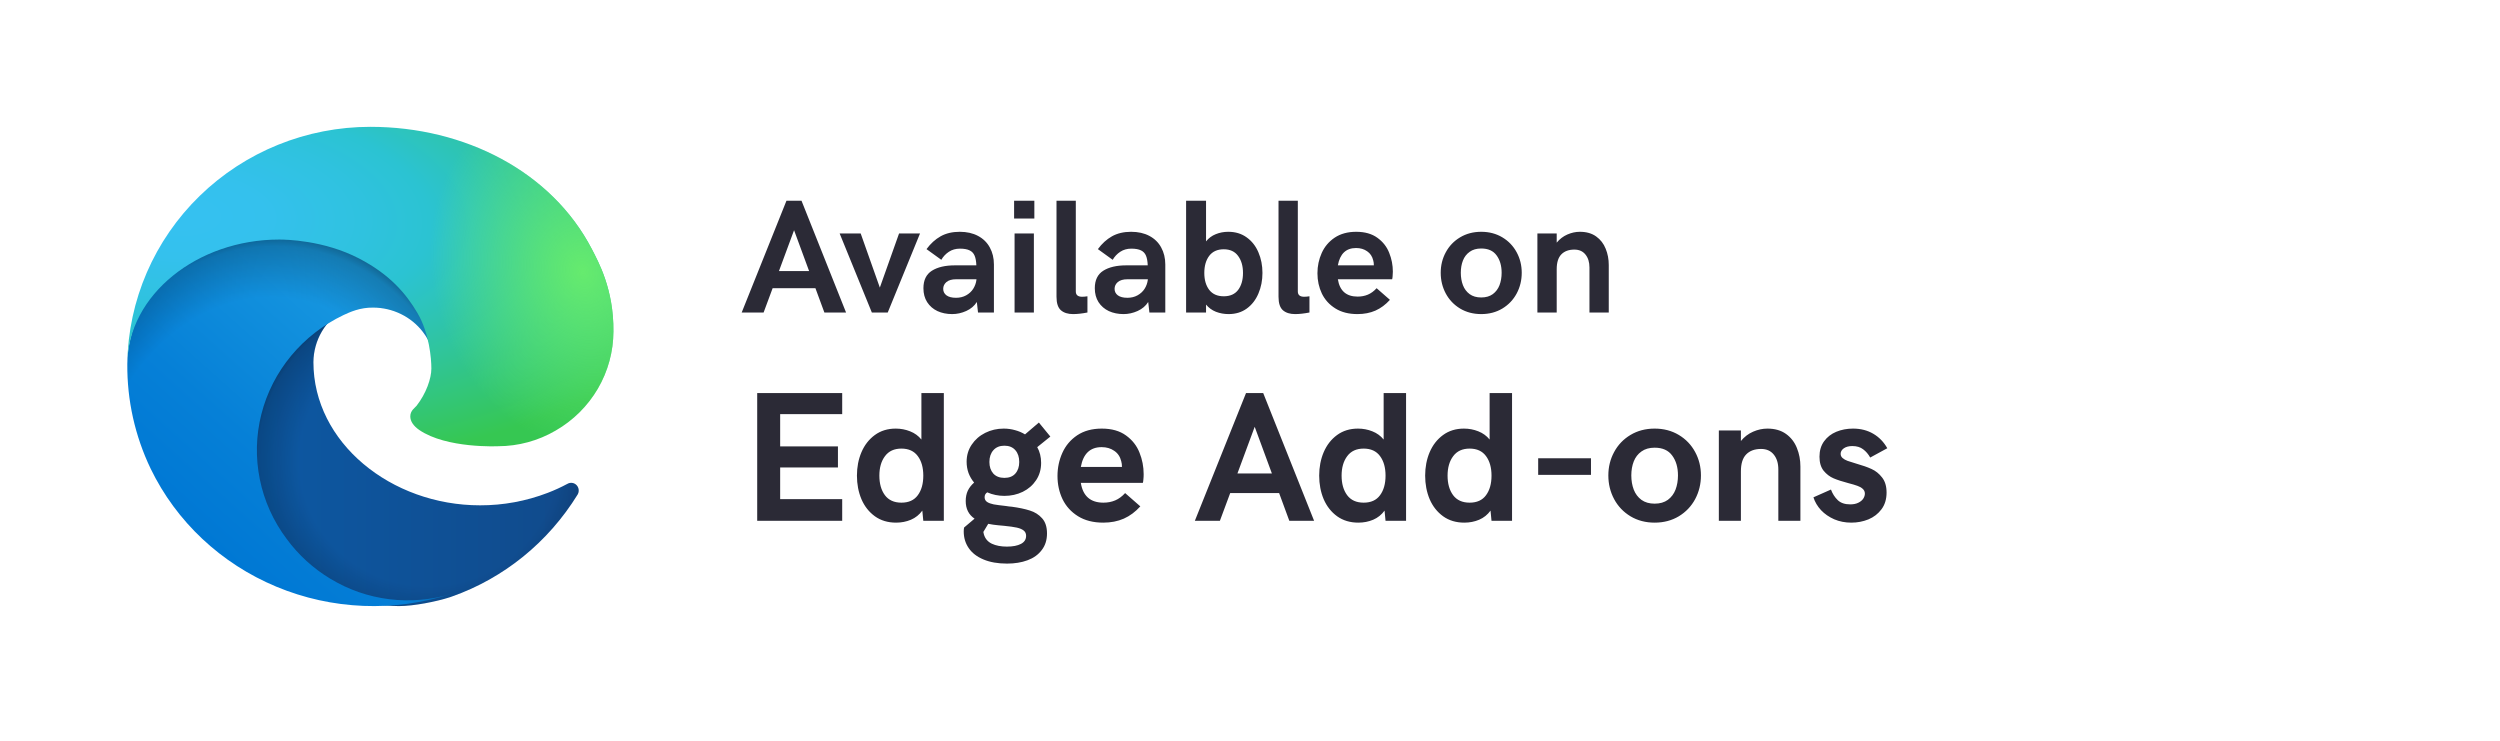
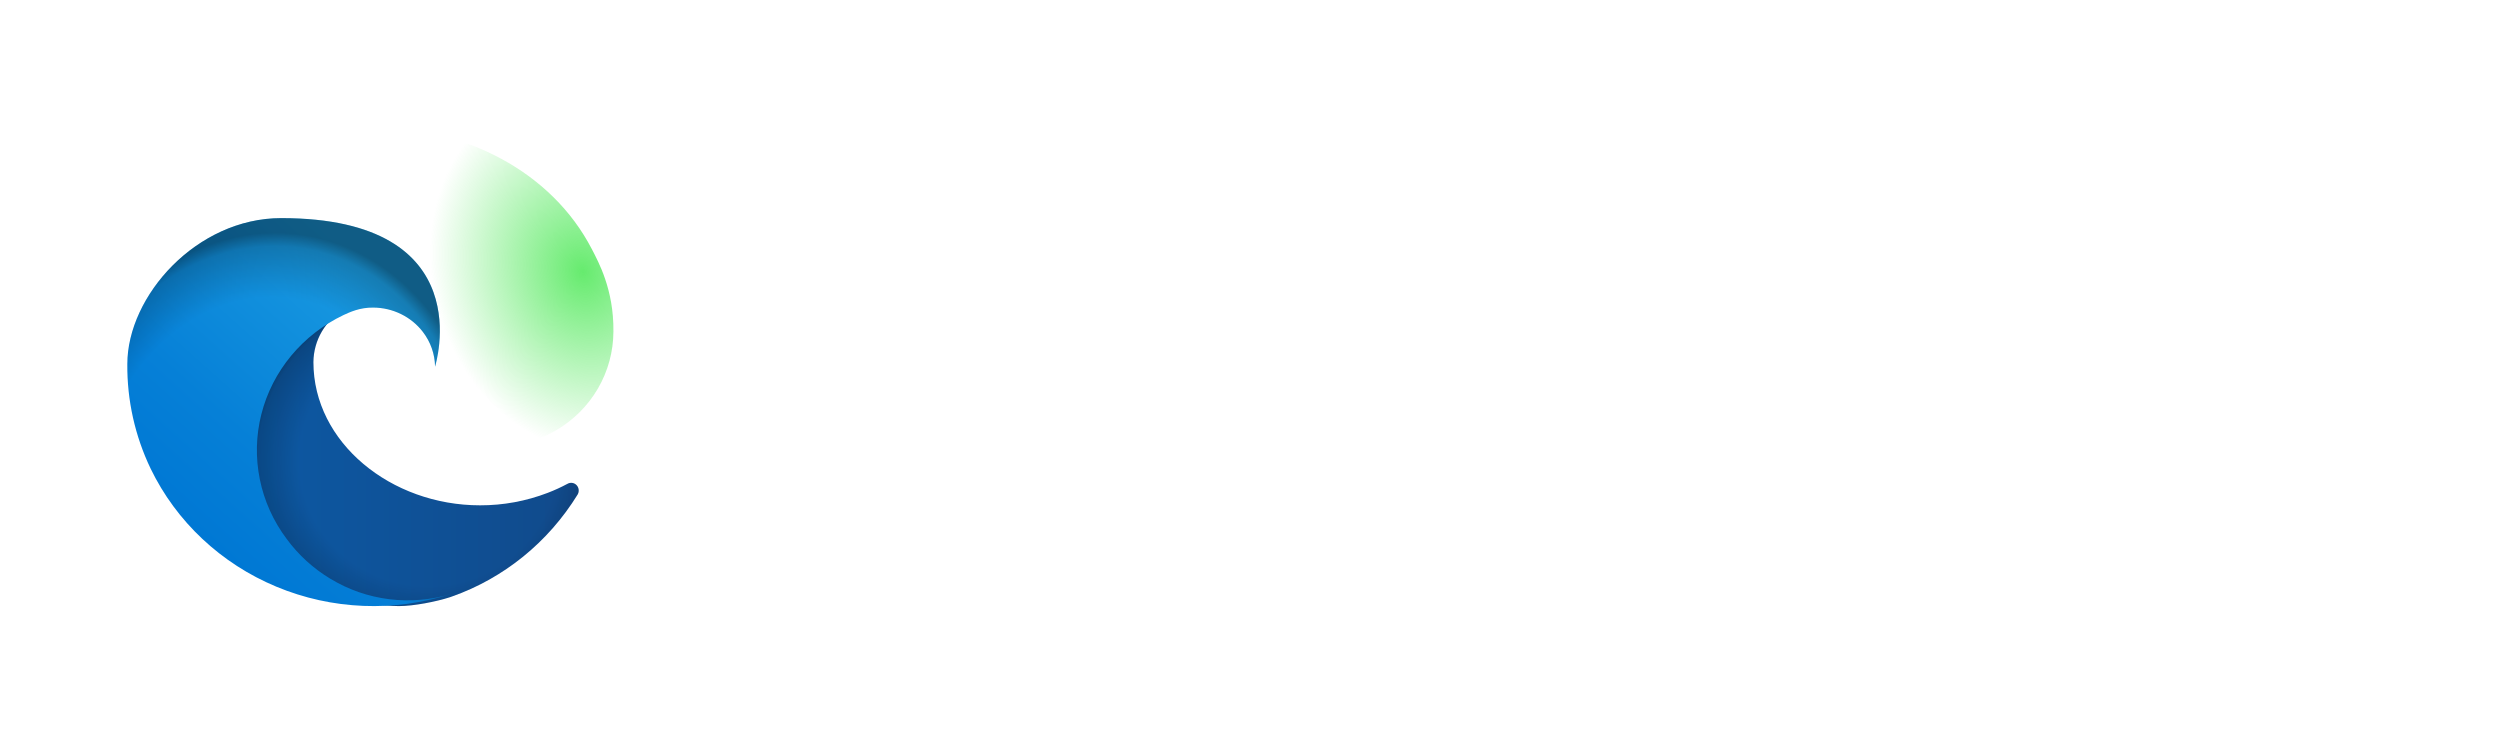
<svg xmlns="http://www.w3.org/2000/svg" width="216" height="64" viewBox="0 0 216 64" fill="none">
  <path d="M49.033 41.8C48.478 42.097 47.906 42.359 47.319 42.584C45.452 43.3 43.474 43.664 41.48 43.66C33.783 43.66 27.078 38.239 27.078 31.281C27.088 30.348 27.341 29.434 27.811 28.635C28.281 27.835 28.95 27.178 29.751 26.732C22.789 27.032 21 34.461 21 38.813C21 51.119 32.075 52.366 34.461 52.366C35.748 52.366 37.688 51.983 38.853 51.607L39.066 51.533C43.547 49.947 47.368 46.845 49.899 42.739C49.976 42.614 50.011 42.466 49.997 42.319C49.983 42.171 49.922 42.032 49.823 41.925C49.723 41.817 49.592 41.746 49.449 41.724C49.306 41.701 49.16 41.728 49.033 41.8Z" fill="url(#paint0_linear_1258_331)" />
  <path opacity="0.35" d="M49.033 41.8C48.478 42.097 47.906 42.359 47.319 42.584C45.452 43.3 43.474 43.664 41.48 43.66C33.783 43.66 27.078 38.239 27.078 31.281C27.088 30.348 27.341 29.434 27.811 28.635C28.281 27.835 28.95 27.178 29.751 26.732C22.789 27.032 21 34.461 21 38.813C21 51.119 32.075 52.366 34.461 52.366C35.748 52.366 37.688 51.983 38.853 51.607L39.066 51.533C43.547 49.947 47.368 46.845 49.899 42.739C49.976 42.614 50.011 42.466 49.997 42.319C49.983 42.171 49.922 42.032 49.823 41.925C49.723 41.817 49.592 41.746 49.449 41.724C49.306 41.701 49.16 41.728 49.033 41.8Z" fill="url(#paint1_radial_1258_331)" />
  <path d="M28.552 50.011C27.07 49.118 25.786 47.948 24.774 46.57C23.62 45.036 22.826 43.276 22.448 41.413C22.069 39.55 22.116 37.63 22.583 35.786C23.051 33.942 23.928 32.22 25.154 30.74C26.381 29.261 27.925 28.059 29.681 27.22C30.199 26.983 31.085 26.554 32.263 26.575C33.093 26.581 33.911 26.773 34.651 27.137C35.392 27.501 36.036 28.026 36.532 28.671C37.203 29.541 37.573 30.594 37.589 31.68C37.589 31.646 41.654 18.845 24.295 18.845C17 18.845 11.001 25.562 11.001 31.456C10.972 34.574 11.659 37.658 13.013 40.486C15.226 45.066 19.094 48.699 23.885 50.693C28.676 52.688 34.054 52.907 39 51.307C37.268 51.837 35.439 51.996 33.638 51.773C31.837 51.55 30.107 50.951 28.567 50.017L28.552 50.011Z" fill="url(#paint2_linear_1258_331)" />
  <path opacity="0.41" d="M28.552 50.011C27.07 49.118 25.786 47.948 24.774 46.57C23.62 45.036 22.826 43.276 22.448 41.413C22.069 39.55 22.116 37.63 22.583 35.786C23.051 33.942 23.928 32.22 25.154 30.74C26.381 29.261 27.925 28.059 29.681 27.22C30.199 26.983 31.085 26.554 32.263 26.575C33.093 26.581 33.911 26.773 34.651 27.137C35.392 27.501 36.036 28.026 36.532 28.671C37.203 29.541 37.573 30.594 37.589 31.68C37.589 31.646 41.654 18.845 24.295 18.845C17 18.845 11.001 25.562 11.001 31.456C10.972 34.574 11.659 37.658 13.013 40.486C15.226 45.066 19.094 48.699 23.885 50.693C28.676 52.688 34.054 52.907 39 51.307C37.268 51.837 35.439 51.996 33.638 51.773C31.837 51.55 30.107 50.951 28.567 50.017L28.552 50.011Z" fill="url(#paint3_radial_1258_331)" />
-   <path d="M35.99 35.061C35.857 35.231 35.449 35.466 35.449 35.978C35.449 36.401 35.728 36.807 36.223 37.149C38.582 38.768 43.03 38.554 43.041 38.554C44.789 38.55 46.504 38.083 48.007 37.202C49.523 36.328 50.781 35.078 51.657 33.576C52.533 32.074 52.995 30.372 52.999 28.64C53.042 25.011 51.687 22.598 51.139 21.53C47.662 14.818 40.159 10.958 31.999 10.958C26.48 10.957 21.183 13.101 17.254 16.925C13.324 20.749 11.078 25.946 11 31.392C11.079 25.476 17.037 20.697 24.124 20.697C24.698 20.697 27.973 20.752 31.014 22.328C33.695 23.717 35.099 25.395 36.075 27.058C37.089 28.785 37.27 30.968 37.27 31.837C37.27 32.707 36.82 33.996 35.99 35.061Z" fill="url(#paint4_radial_1258_331)" />
  <path d="M35.99 35.061C35.857 35.231 35.449 35.466 35.449 35.978C35.449 36.401 35.728 36.807 36.223 37.149C38.582 38.768 43.03 38.554 43.041 38.554C44.789 38.55 46.504 38.083 48.007 37.202C49.523 36.328 50.781 35.078 51.657 33.576C52.533 32.074 52.995 30.372 52.999 28.64C53.042 25.011 51.687 22.598 51.139 21.53C47.662 14.818 40.159 10.958 31.999 10.958C26.48 10.957 21.183 13.101 17.254 16.925C13.324 20.749 11.078 25.946 11 31.392C11.079 25.476 17.037 20.697 24.124 20.697C24.698 20.697 27.973 20.752 31.014 22.328C33.695 23.717 35.099 25.395 36.075 27.058C37.089 28.785 37.27 30.968 37.27 31.837C37.27 32.707 36.82 33.996 35.99 35.061Z" fill="url(#paint5_radial_1258_331)" />
-   <path d="M67.951 17.341H69.25L73.099 27H71.226L70.453 24.901H66.755L65.976 27H64.082L67.951 17.341ZM69.906 23.418L68.607 19.891L67.302 23.418H69.906ZM72.545 20.171H74.363L76.018 24.847L77.679 20.171H79.49L76.701 27H75.327L72.545 20.171ZM82.922 20.027C83.533 20.027 84.059 20.146 84.501 20.383C84.948 20.62 85.287 20.953 85.519 21.381C85.757 21.809 85.875 22.301 85.875 22.857V27H84.501L84.398 26.091C84.189 26.428 83.883 26.688 83.482 26.87C83.086 27.048 82.68 27.137 82.266 27.137C81.796 27.137 81.372 27.05 80.994 26.877C80.62 26.699 80.324 26.442 80.106 26.105C79.891 25.767 79.784 25.366 79.784 24.901C79.784 24.204 80.028 23.701 80.516 23.391C81.008 23.081 81.671 22.926 82.505 22.926H84.357C84.344 22.575 84.294 22.297 84.207 22.092C84.12 21.882 83.977 21.73 83.776 21.634C83.576 21.534 83.296 21.483 82.936 21.483C82.571 21.483 82.252 21.575 81.978 21.757C81.71 21.935 81.493 22.165 81.329 22.447L80.051 21.524C80.402 21.046 80.807 20.677 81.268 20.417C81.732 20.157 82.284 20.027 82.922 20.027ZM82.601 25.729C82.929 25.729 83.22 25.658 83.476 25.517C83.731 25.375 83.934 25.189 84.084 24.956C84.234 24.719 84.328 24.462 84.364 24.184V24.129H82.601C82.241 24.129 81.965 24.209 81.773 24.368C81.587 24.528 81.493 24.724 81.493 24.956C81.493 25.189 81.587 25.375 81.773 25.517C81.965 25.658 82.241 25.729 82.601 25.729ZM87.618 17.341H89.368V18.879H87.618V17.341ZM87.659 20.171H89.327V27H87.659V20.171ZM92.711 27.137C92.269 27.137 91.92 27.027 91.665 26.809C91.41 26.585 91.282 26.196 91.282 25.64V17.341H92.95V25.182C92.95 25.487 93.132 25.64 93.497 25.64C93.625 25.64 93.777 25.626 93.955 25.599V27C93.49 27.091 93.076 27.137 92.711 27.137ZM97.728 20.027C98.339 20.027 98.866 20.146 99.308 20.383C99.754 20.62 100.094 20.953 100.326 21.381C100.563 21.809 100.682 22.301 100.682 22.857V27H99.308L99.205 26.091C98.995 26.428 98.69 26.688 98.289 26.87C97.893 27.048 97.487 27.137 97.072 27.137C96.603 27.137 96.179 27.05 95.801 26.877C95.427 26.699 95.131 26.442 94.912 26.105C94.698 25.767 94.591 25.366 94.591 24.901C94.591 24.204 94.835 23.701 95.322 23.391C95.814 23.081 96.478 22.926 97.311 22.926H99.164C99.15 22.575 99.1 22.297 99.014 22.092C98.927 21.882 98.784 21.73 98.583 21.634C98.382 21.534 98.102 21.483 97.742 21.483C97.378 21.483 97.059 21.575 96.785 21.757C96.516 21.935 96.3 22.165 96.136 22.447L94.857 21.524C95.208 21.046 95.614 20.677 96.074 20.417C96.539 20.157 97.091 20.027 97.728 20.027ZM97.407 25.729C97.735 25.729 98.027 25.658 98.282 25.517C98.537 25.375 98.74 25.189 98.891 24.956C99.041 24.719 99.134 24.462 99.171 24.184V24.129H97.407C97.047 24.129 96.772 24.209 96.58 24.368C96.393 24.528 96.3 24.724 96.3 24.956C96.3 25.189 96.393 25.375 96.58 25.517C96.772 25.658 97.047 25.729 97.407 25.729ZM106.15 27.137C105.768 27.137 105.403 27.071 105.057 26.939C104.715 26.802 104.43 26.594 104.202 26.316V27H102.479V17.341H104.202V20.855C104.43 20.572 104.71 20.365 105.043 20.232C105.376 20.096 105.736 20.027 106.123 20.027C106.743 20.027 107.274 20.189 107.716 20.513C108.162 20.832 108.5 21.262 108.728 21.805C108.96 22.342 109.076 22.935 109.076 23.582C109.076 24.225 108.96 24.817 108.728 25.359C108.5 25.902 108.165 26.335 107.723 26.658C107.285 26.977 106.761 27.137 106.15 27.137ZM105.733 25.599C106.285 25.599 106.7 25.414 106.978 25.045C107.256 24.671 107.395 24.184 107.395 23.582C107.395 22.98 107.253 22.491 106.971 22.112C106.693 21.73 106.28 21.538 105.733 21.538C105.182 21.538 104.763 21.727 104.476 22.105C104.193 22.484 104.052 22.976 104.052 23.582C104.052 24.184 104.193 24.671 104.476 25.045C104.763 25.414 105.182 25.599 105.733 25.599ZM111.893 27.137C111.451 27.137 111.102 27.027 110.847 26.809C110.591 26.585 110.464 26.196 110.464 25.64V17.341H112.132V25.182C112.132 25.487 112.314 25.64 112.679 25.64C112.806 25.64 112.959 25.626 113.137 25.599V27C112.672 27.091 112.257 27.137 111.893 27.137ZM117.286 27.137C116.534 27.137 115.898 26.975 115.379 26.651C114.859 26.328 114.47 25.899 114.21 25.366C113.955 24.828 113.827 24.243 113.827 23.609C113.827 22.99 113.95 22.406 114.196 21.859C114.442 21.312 114.816 20.87 115.317 20.533C115.823 20.196 116.443 20.027 117.177 20.027C117.924 20.027 118.535 20.201 119.009 20.547C119.483 20.889 119.822 21.322 120.027 21.846C120.237 22.365 120.342 22.908 120.342 23.473C120.342 23.609 120.335 23.741 120.321 23.869C120.312 23.992 120.299 24.079 120.28 24.129H115.591C115.75 25.127 116.32 25.626 117.3 25.626C117.623 25.626 117.92 25.569 118.188 25.455C118.457 25.341 118.708 25.157 118.94 24.901L120.089 25.906C119.715 26.321 119.298 26.631 118.838 26.836C118.378 27.037 117.86 27.137 117.286 27.137ZM118.701 22.926C118.701 22.762 118.683 22.618 118.646 22.495C118.564 22.153 118.389 21.891 118.12 21.709C117.856 21.522 117.537 21.429 117.163 21.429C116.297 21.429 115.773 21.928 115.591 22.926H118.701ZM127.978 27.137C127.294 27.137 126.686 26.977 126.152 26.658C125.619 26.335 125.207 25.902 124.915 25.359C124.623 24.812 124.478 24.215 124.478 23.568C124.478 22.926 124.623 22.336 124.915 21.798C125.207 21.256 125.619 20.825 126.152 20.506C126.686 20.187 127.294 20.027 127.978 20.027C128.661 20.027 129.27 20.187 129.803 20.506C130.336 20.825 130.748 21.256 131.04 21.798C131.332 22.336 131.478 22.926 131.478 23.568C131.478 24.215 131.332 24.812 131.04 25.359C130.748 25.902 130.336 26.335 129.803 26.658C129.27 26.977 128.661 27.137 127.978 27.137ZM127.978 25.701C128.379 25.701 128.711 25.605 128.976 25.414C129.24 25.218 129.434 24.961 129.557 24.642C129.68 24.318 129.741 23.96 129.741 23.568C129.741 22.958 129.595 22.456 129.304 22.064C129.017 21.668 128.575 21.47 127.978 21.47C127.576 21.47 127.244 21.565 126.979 21.757C126.715 21.944 126.521 22.194 126.398 22.509C126.275 22.823 126.214 23.176 126.214 23.568C126.214 23.96 126.275 24.318 126.398 24.642C126.521 24.961 126.715 25.218 126.979 25.414C127.244 25.605 127.576 25.701 127.978 25.701ZM132.831 20.171H134.499V20.964C134.759 20.649 135.066 20.415 135.422 20.26C135.777 20.105 136.137 20.027 136.502 20.027C137.067 20.027 137.536 20.162 137.91 20.431C138.284 20.7 138.557 21.053 138.73 21.49C138.908 21.923 138.997 22.393 138.997 22.898V27H137.329V23.11C137.329 22.65 137.215 22.279 136.987 21.996C136.759 21.709 136.438 21.565 136.023 21.565C135.54 21.565 135.164 21.704 134.896 21.982C134.631 22.256 134.499 22.682 134.499 23.261V27H132.831V20.171ZM65.422 33.961H72.766V35.781H67.406V38.57H72.398V40.391H67.406V43.125H72.766V45H65.422V33.961ZM77.422 45.156C76.713 45.156 76.104 44.974 75.594 44.609C75.083 44.24 74.695 43.747 74.43 43.133C74.169 42.513 74.039 41.833 74.039 41.094C74.039 40.359 74.169 39.685 74.43 39.07C74.695 38.45 75.081 37.956 75.586 37.586C76.091 37.216 76.693 37.031 77.391 37.031C77.828 37.031 78.242 37.109 78.633 37.266C79.029 37.422 79.354 37.659 79.609 37.977V33.961H81.547V45H79.773L79.688 44.117C79.432 44.471 79.104 44.734 78.703 44.906C78.307 45.073 77.88 45.156 77.422 45.156ZM77.883 43.43C78.513 43.43 78.984 43.216 79.297 42.789C79.615 42.362 79.773 41.797 79.773 41.094C79.773 40.396 79.615 39.833 79.297 39.406C78.979 38.974 78.508 38.758 77.883 38.758C77.258 38.758 76.784 38.977 76.461 39.414C76.138 39.846 75.977 40.406 75.977 41.094C75.977 41.786 76.135 42.349 76.453 42.781C76.776 43.214 77.253 43.43 77.883 43.43ZM87.422 43.781C88.037 43.865 88.555 43.974 88.977 44.109C89.404 44.24 89.758 44.464 90.039 44.781C90.32 45.094 90.461 45.529 90.461 46.086C90.461 46.654 90.31 47.133 90.008 47.523C89.711 47.919 89.302 48.214 88.781 48.406C88.26 48.599 87.669 48.695 87.008 48.695C86.211 48.695 85.531 48.575 84.969 48.336C84.406 48.102 83.982 47.773 83.695 47.352C83.409 46.935 83.266 46.456 83.266 45.914C83.266 45.794 83.276 45.682 83.297 45.578L84.203 44.812C83.693 44.469 83.438 43.961 83.438 43.289C83.438 42.956 83.497 42.659 83.617 42.398C83.742 42.138 83.924 41.904 84.164 41.695C83.956 41.445 83.794 41.169 83.68 40.867C83.57 40.56 83.516 40.237 83.516 39.898C83.516 39.346 83.662 38.854 83.953 38.422C84.245 37.984 84.635 37.643 85.125 37.398C85.615 37.154 86.146 37.031 86.719 37.031C87.057 37.031 87.383 37.075 87.695 37.164C88.008 37.247 88.297 37.37 88.562 37.531L89.758 36.508L90.75 37.719L89.617 38.633C89.841 39.034 89.953 39.487 89.953 39.992C89.953 40.555 89.81 41.052 89.523 41.484C89.237 41.917 88.852 42.253 88.367 42.492C87.883 42.727 87.354 42.844 86.781 42.844C86.255 42.844 85.76 42.742 85.297 42.539C85.146 42.638 85.07 42.776 85.07 42.953C85.07 43.13 85.141 43.268 85.281 43.367C85.427 43.461 85.617 43.531 85.852 43.578C86.091 43.62 86.445 43.667 86.914 43.719C87.008 43.734 87.096 43.747 87.18 43.758C87.268 43.763 87.349 43.771 87.422 43.781ZM86.781 38.508C86.375 38.508 86.057 38.638 85.828 38.898C85.599 39.154 85.484 39.492 85.484 39.914C85.484 40.325 85.596 40.659 85.82 40.914C86.049 41.164 86.37 41.289 86.781 41.289C87.193 41.289 87.508 41.164 87.727 40.914C87.951 40.659 88.062 40.325 88.062 39.914C88.062 39.492 87.951 39.154 87.727 38.898C87.503 38.638 87.188 38.508 86.781 38.508ZM86.992 47.227C87.508 47.227 87.914 47.148 88.211 46.992C88.508 46.836 88.656 46.604 88.656 46.297C88.656 46.104 88.588 45.953 88.453 45.844C88.323 45.734 88.125 45.648 87.859 45.586C87.599 45.529 87.229 45.477 86.75 45.43C86.703 45.425 86.534 45.409 86.242 45.383C85.951 45.357 85.664 45.315 85.383 45.258L84.961 45.961L85.008 46.172C85.117 46.542 85.346 46.81 85.695 46.977C86.049 47.143 86.482 47.227 86.992 47.227ZM95.32 45.156C94.461 45.156 93.734 44.971 93.141 44.602C92.547 44.232 92.102 43.742 91.805 43.133C91.513 42.518 91.367 41.849 91.367 41.125C91.367 40.417 91.508 39.75 91.789 39.125C92.07 38.5 92.497 37.995 93.07 37.609C93.648 37.224 94.357 37.031 95.195 37.031C96.049 37.031 96.747 37.229 97.289 37.625C97.831 38.016 98.219 38.51 98.453 39.109C98.693 39.703 98.812 40.323 98.812 40.969C98.812 41.125 98.805 41.276 98.789 41.422C98.779 41.562 98.763 41.661 98.742 41.719H93.383C93.565 42.859 94.216 43.43 95.336 43.43C95.706 43.43 96.044 43.365 96.352 43.234C96.659 43.104 96.945 42.893 97.211 42.602L98.523 43.75C98.096 44.224 97.62 44.578 97.094 44.812C96.568 45.042 95.977 45.156 95.32 45.156ZM96.938 40.344C96.938 40.156 96.917 39.992 96.875 39.852C96.781 39.461 96.581 39.161 96.273 38.953C95.971 38.74 95.607 38.633 95.18 38.633C94.19 38.633 93.591 39.203 93.383 40.344H96.938ZM107.656 33.961H109.141L113.539 45H111.398L110.516 42.602H106.289L105.398 45H103.234L107.656 33.961ZM109.891 40.906L108.406 36.875L106.914 40.906H109.891ZM117.359 45.156C116.651 45.156 116.042 44.974 115.531 44.609C115.021 44.24 114.633 43.747 114.367 43.133C114.107 42.513 113.977 41.833 113.977 41.094C113.977 40.359 114.107 39.685 114.367 39.07C114.633 38.45 115.018 37.956 115.523 37.586C116.029 37.216 116.63 37.031 117.328 37.031C117.766 37.031 118.18 37.109 118.57 37.266C118.966 37.422 119.292 37.659 119.547 37.977V33.961H121.484V45H119.711L119.625 44.117C119.37 44.471 119.042 44.734 118.641 44.906C118.245 45.073 117.818 45.156 117.359 45.156ZM117.82 43.43C118.451 43.43 118.922 43.216 119.234 42.789C119.552 42.362 119.711 41.797 119.711 41.094C119.711 40.396 119.552 39.833 119.234 39.406C118.917 38.974 118.445 38.758 117.82 38.758C117.195 38.758 116.721 38.977 116.398 39.414C116.076 39.846 115.914 40.406 115.914 41.094C115.914 41.786 116.073 42.349 116.391 42.781C116.714 43.214 117.19 43.43 117.82 43.43ZM126.516 45.156C125.807 45.156 125.198 44.974 124.688 44.609C124.177 44.24 123.789 43.747 123.523 43.133C123.263 42.513 123.133 41.833 123.133 41.094C123.133 40.359 123.263 39.685 123.523 39.07C123.789 38.45 124.174 37.956 124.68 37.586C125.185 37.216 125.786 37.031 126.484 37.031C126.922 37.031 127.336 37.109 127.727 37.266C128.122 37.422 128.448 37.659 128.703 37.977V33.961H130.641V45H128.867L128.781 44.117C128.526 44.471 128.198 44.734 127.797 44.906C127.401 45.073 126.974 45.156 126.516 45.156ZM126.977 43.43C127.607 43.43 128.078 43.216 128.391 42.789C128.708 42.362 128.867 41.797 128.867 41.094C128.867 40.396 128.708 39.833 128.391 39.406C128.073 38.974 127.602 38.758 126.977 38.758C126.352 38.758 125.878 38.977 125.555 39.414C125.232 39.846 125.07 40.406 125.07 41.094C125.07 41.786 125.229 42.349 125.547 42.781C125.87 43.214 126.346 43.43 126.977 43.43ZM132.898 39.594H137.461V41.031H132.898V39.594ZM142.961 45.156C142.18 45.156 141.484 44.974 140.875 44.609C140.266 44.24 139.794 43.745 139.461 43.125C139.128 42.5 138.961 41.818 138.961 41.078C138.961 40.344 139.128 39.669 139.461 39.055C139.794 38.435 140.266 37.943 140.875 37.578C141.484 37.214 142.18 37.031 142.961 37.031C143.742 37.031 144.438 37.214 145.047 37.578C145.656 37.943 146.128 38.435 146.461 39.055C146.794 39.669 146.961 40.344 146.961 41.078C146.961 41.818 146.794 42.5 146.461 43.125C146.128 43.745 145.656 44.24 145.047 44.609C144.438 44.974 143.742 45.156 142.961 45.156ZM142.961 43.516C143.419 43.516 143.799 43.406 144.102 43.188C144.404 42.964 144.625 42.669 144.766 42.305C144.906 41.935 144.977 41.526 144.977 41.078C144.977 40.38 144.81 39.807 144.477 39.359C144.148 38.906 143.643 38.68 142.961 38.68C142.503 38.68 142.122 38.789 141.82 39.008C141.518 39.221 141.297 39.508 141.156 39.867C141.016 40.227 140.945 40.63 140.945 41.078C140.945 41.526 141.016 41.935 141.156 42.305C141.297 42.669 141.518 42.964 141.82 43.188C142.122 43.406 142.503 43.516 142.961 43.516ZM148.508 37.195H150.414V38.102C150.711 37.742 151.062 37.474 151.469 37.297C151.875 37.12 152.286 37.031 152.703 37.031C153.349 37.031 153.885 37.185 154.312 37.492C154.74 37.8 155.052 38.203 155.25 38.703C155.453 39.198 155.555 39.734 155.555 40.312V45H153.648V40.555C153.648 40.029 153.518 39.604 153.258 39.281C152.997 38.953 152.63 38.789 152.156 38.789C151.604 38.789 151.174 38.948 150.867 39.266C150.565 39.578 150.414 40.065 150.414 40.727V45H148.508V37.195ZM159.953 45.156C159.422 45.156 158.93 45.06 158.477 44.867C158.029 44.669 157.648 44.406 157.336 44.078C157.029 43.745 156.81 43.375 156.68 42.969L158.195 42.297C158.331 42.661 158.526 42.966 158.781 43.211C159.036 43.456 159.396 43.578 159.859 43.578C160.135 43.578 160.367 43.531 160.555 43.438C160.747 43.344 160.891 43.227 160.984 43.086C161.078 42.94 161.125 42.794 161.125 42.648C161.125 42.482 161.062 42.344 160.938 42.234C160.818 42.125 160.667 42.039 160.484 41.977C160.302 41.909 160.039 41.831 159.695 41.742C159.18 41.607 158.755 41.469 158.422 41.328C158.094 41.188 157.807 40.969 157.562 40.672C157.323 40.37 157.203 39.966 157.203 39.461C157.203 38.935 157.336 38.49 157.602 38.125C157.867 37.76 158.219 37.487 158.656 37.305C159.099 37.122 159.581 37.031 160.102 37.031C160.763 37.031 161.346 37.18 161.852 37.477C162.357 37.773 162.76 38.19 163.062 38.727L161.586 39.531C161.424 39.24 161.221 39.003 160.977 38.82C160.737 38.633 160.424 38.539 160.039 38.539C159.737 38.539 159.492 38.604 159.305 38.734C159.122 38.865 159.031 39.023 159.031 39.211C159.031 39.357 159.089 39.479 159.203 39.578C159.318 39.677 159.461 39.758 159.633 39.82C159.81 39.883 160.057 39.961 160.375 40.055C160.911 40.206 161.354 40.362 161.703 40.523C162.052 40.68 162.354 40.922 162.609 41.25C162.87 41.578 163 42.013 163 42.555C163 43.128 162.854 43.609 162.562 44C162.271 44.391 161.893 44.682 161.43 44.875C160.966 45.062 160.474 45.156 159.953 45.156Z" fill="#2B2A36" />
  <defs>
    <linearGradient id="paint0_linear_1258_331" x1="21" y1="39.553" x2="50.008" y2="39.553" gradientUnits="userSpaceOnUse">
      <stop stop-color="#0C59A4" />
      <stop offset="1" stop-color="#114A8B" />
    </linearGradient>
    <radialGradient id="paint1_radial_1258_331" cx="0" cy="0" r="1" gradientUnits="userSpaceOnUse" gradientTransform="translate(37.021 39.787) scale(15.514 15.092)">
      <stop offset="0.72" stop-opacity="0" />
      <stop offset="0.95" stop-opacity="0.53" />
      <stop offset="1" />
    </radialGradient>
    <linearGradient id="paint2_linear_1258_331" x1="36.364" y1="27.157" x2="18.457" y2="47.259" gradientUnits="userSpaceOnUse">
      <stop stop-color="#1B9DE2" />
      <stop offset="0.16" stop-color="#1595DF" />
      <stop offset="0.67" stop-color="#0680D7" />
      <stop offset="1" stop-color="#0078D4" />
    </linearGradient>
    <radialGradient id="paint3_radial_1258_331" cx="0" cy="0" r="1" gradientUnits="userSpaceOnUse" gradientTransform="translate(22.714 43.172) rotate(-81.125) scale(23.143 19.242)">
      <stop offset="0.76" stop-opacity="0" />
      <stop offset="0.95" stop-opacity="0.5" />
      <stop offset="1" />
    </radialGradient>
    <radialGradient id="paint4_radial_1258_331" cx="0" cy="0" r="1" gradientUnits="userSpaceOnUse" gradientTransform="translate(15.243 18.629) rotate(92.321) scale(32.805 70.784)">
      <stop stop-color="#35C1F1" />
      <stop offset="0.11" stop-color="#34C1ED" />
      <stop offset="0.23" stop-color="#2FC2DF" />
      <stop offset="0.31" stop-color="#2BC3D2" />
      <stop offset="0.67" stop-color="#36C752" />
    </radialGradient>
    <radialGradient id="paint5_radial_1258_331" cx="0" cy="0" r="1" gradientUnits="userSpaceOnUse" gradientTransform="translate(50.384 23.491) rotate(73.537) scale(15.778 12.972)">
      <stop stop-color="#66EB6E" />
      <stop offset="1" stop-color="#66EB6E" stop-opacity="0" />
    </radialGradient>
  </defs>
</svg>